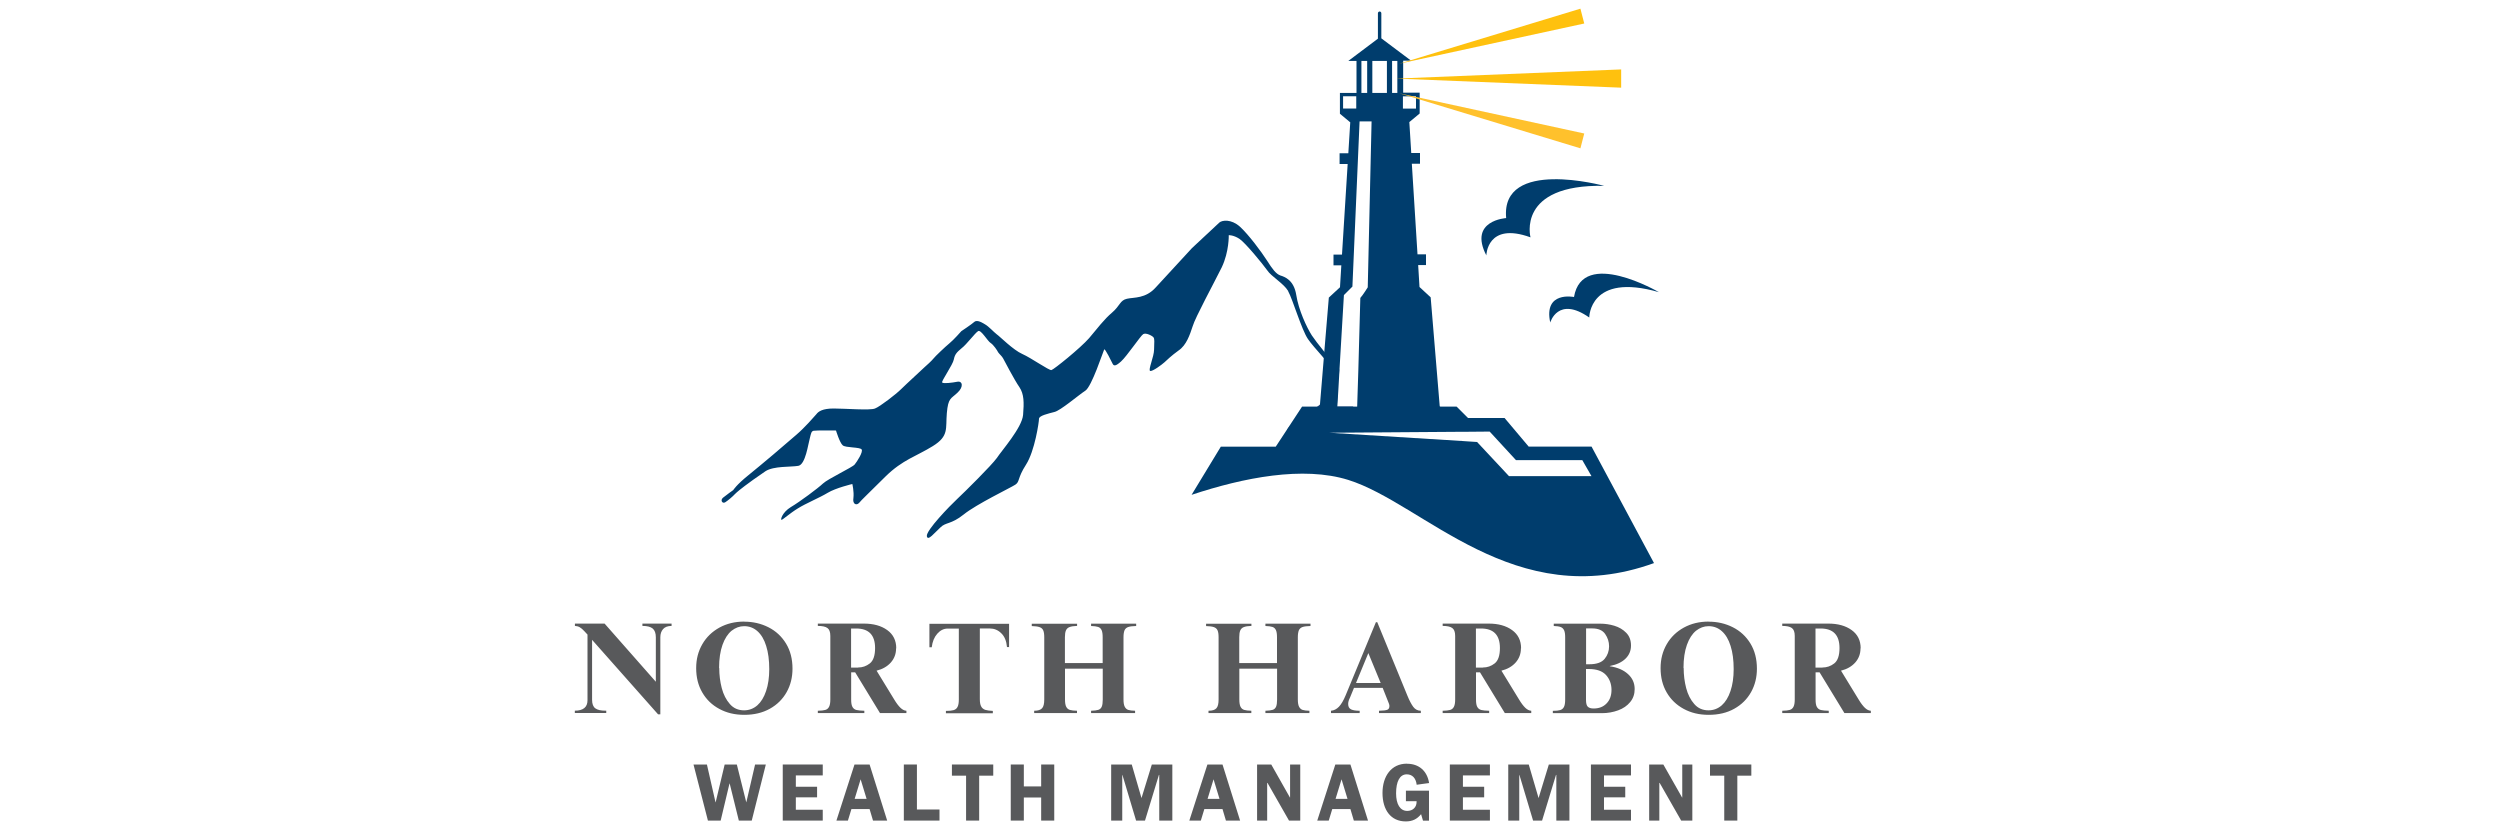
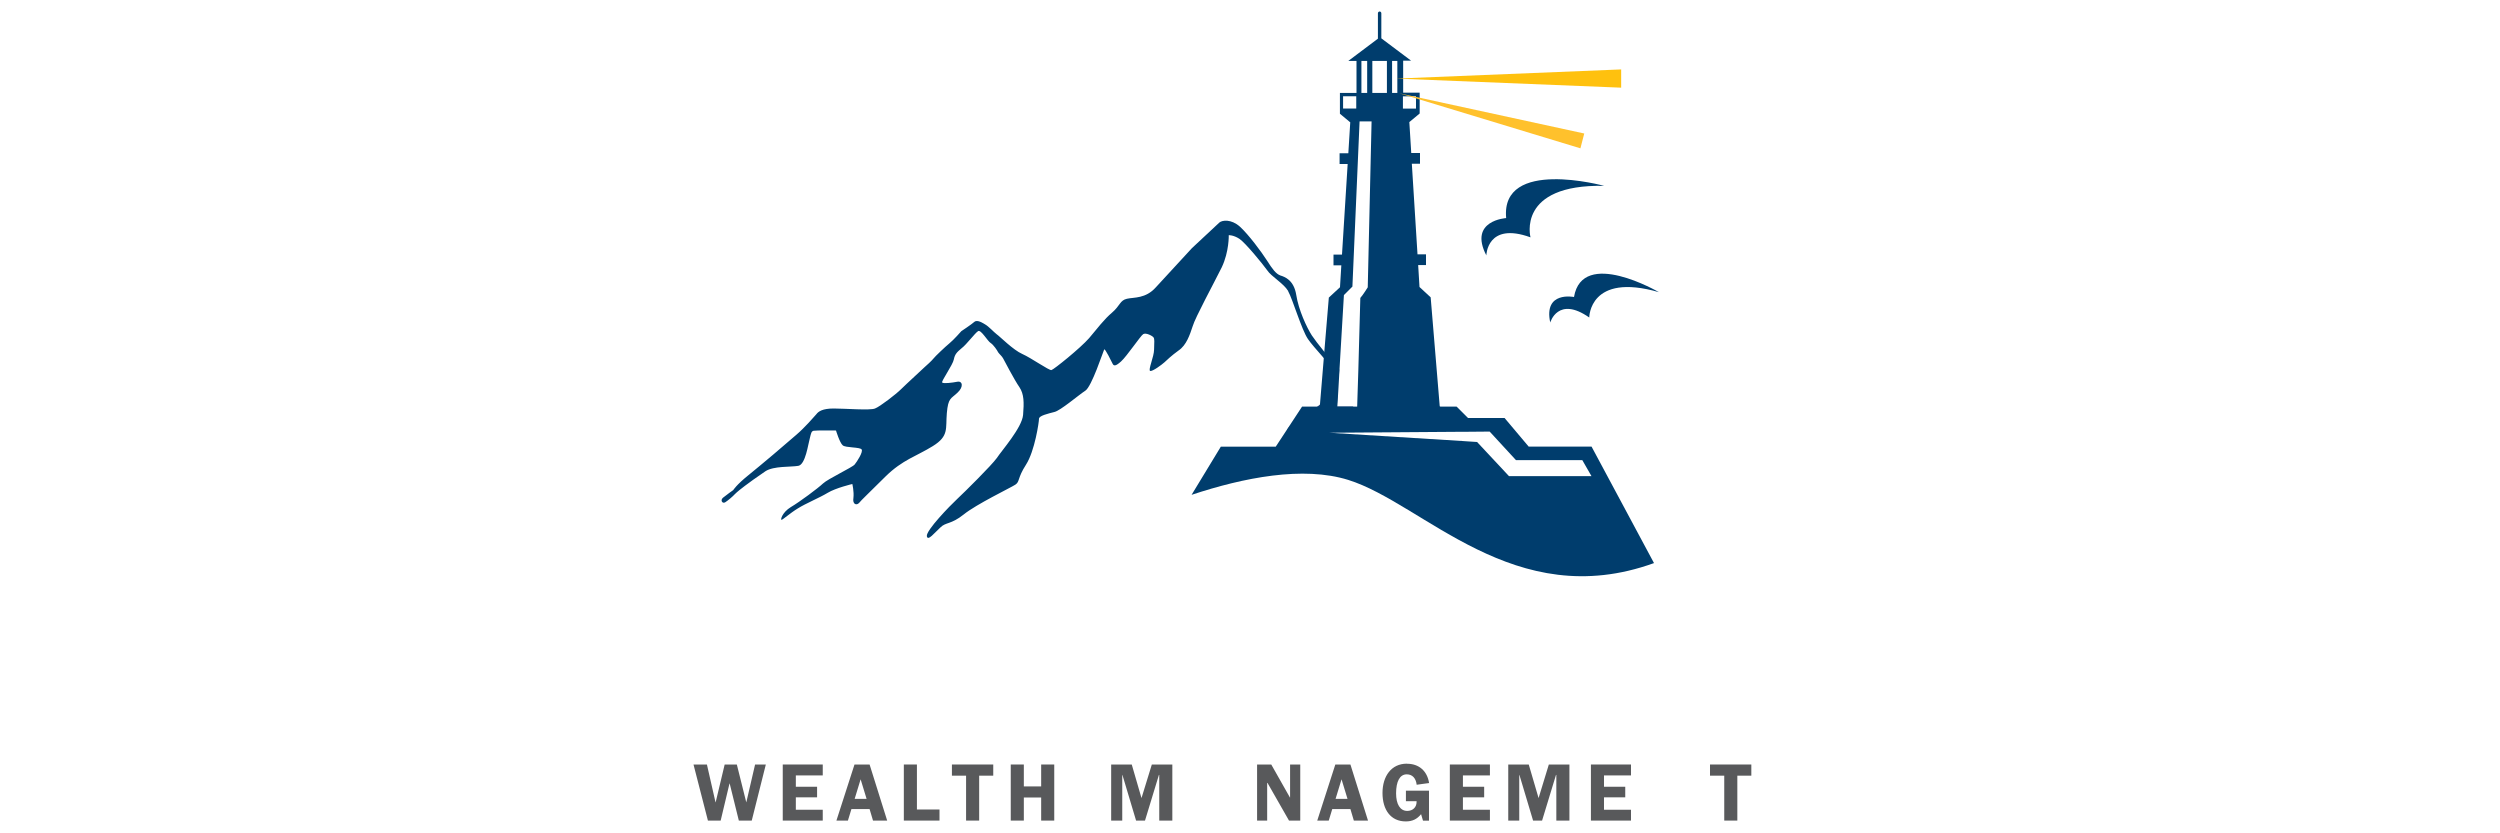
<svg xmlns="http://www.w3.org/2000/svg" id="Layer_1" viewBox="0 0 300 100">
  <defs>
    <style>.cls-1{fill:#ffc10e;}.cls-1,.cls-2,.cls-3,.cls-4{fill-rule:evenodd;}.cls-1,.cls-2,.cls-3,.cls-4,.cls-5,.cls-6{stroke-width:0px;}.cls-2{fill:#1e3f75;}.cls-3{fill:#ffc12c;}.cls-4,.cls-6{fill:#003d6d;}.cls-5{fill:#58595b;}</style>
  </defs>
-   <path class="cls-5" d="M78.7,81.8v-5.33c0-.49-.13-.84-.38-1.05-.26-.21-.66-.31-1.23-.31v-.28h3.5v.28c-.46,0-.8.13-1.02.38-.22.25-.33.58-.33.98v9.25h-.27l-7.92-8.94v7.2c0,.49.13.83.39,1.02.26.19.66.28,1.2.28h.11v.28h-3.77v-.28c1.01,0,1.52-.42,1.52-1.25v-7.88c-.06-.06-.19-.2-.38-.41-.19-.21-.38-.37-.55-.47-.18-.1-.37-.15-.58-.16v-.28h3.56l6.14,6.97ZM89.3,74.6c1.05,0,2.02.22,2.91.67.89.45,1.59,1.1,2.11,1.95.52.85.78,1.86.78,3.02,0,1.03-.23,1.97-.7,2.81-.47.84-1.14,1.51-2.02,2-.88.49-1.9.73-3.06.73s-2.13-.24-3-.71c-.88-.47-1.56-1.13-2.05-1.98-.49-.84-.73-1.81-.73-2.91s.25-2.03.74-2.88c.49-.85,1.18-1.51,2.05-1.99.88-.48,1.86-.72,2.97-.72ZM86.31,80.16c0,.83.1,1.64.3,2.41.2.77.53,1.41.97,1.91.44.51,1.01.76,1.71.76.6,0,1.13-.2,1.59-.6.45-.4.8-.97,1.05-1.72.25-.74.38-1.62.38-2.62,0-1.08-.12-2.01-.37-2.79-.24-.78-.59-1.36-1.05-1.77-.45-.4-.98-.6-1.59-.6-.55,0-1.05.19-1.51.55-.45.37-.82.93-1.09,1.69-.27.76-.41,1.68-.41,2.77ZM107.53,77.8c0,.66-.21,1.22-.63,1.7-.42.47-.99.8-1.71.98l2.11,3.45c.27.45.52.78.76,1.01.23.22.47.34.71.35v.28h-3.17l-2.98-4.89h-.48v3.27c0,.41.05.7.16.89.11.19.27.31.48.36.21.05.52.08.94.09v.28h-5.58v-.28c.4-.01.7-.04.9-.1.2-.06.35-.18.45-.38.1-.19.15-.48.15-.87v-7.63c0-.47-.12-.79-.35-.95-.23-.17-.62-.25-1.15-.25v-.28h5.52c1.16,0,2.09.26,2.81.78.72.52,1.08,1.25,1.08,2.19ZM102.97,80.1c.52,0,.99-.16,1.41-.49.42-.33.63-.95.63-1.85,0-1.56-.76-2.34-2.27-2.34h-.61v4.69h.84ZM121.12,77.65h-.28c-.07-.74-.3-1.3-.7-1.67-.39-.38-.84-.56-1.34-.56h-1.22v8.47c0,.39.05.68.16.88.1.2.27.33.48.41.22.07.53.11.92.13v.28h-5.63v-.28c.4,0,.7-.03.91-.09.21-.06.38-.18.48-.38.11-.2.16-.5.16-.91v-8.5h-1.34c-.47,0-.89.21-1.25.62-.36.41-.58.95-.66,1.62h-.28v-2.81h9.56v2.81ZM129.23,75.11c-.39.01-.68.06-.89.14-.21.08-.35.22-.43.41-.08.19-.12.45-.12.8v3.11h4.53v-3.09c0-.39-.04-.67-.13-.87-.09-.19-.23-.32-.42-.38-.19-.06-.47-.1-.84-.11v-.28h5.41v.28c-.43.01-.74.05-.95.12-.21.07-.35.2-.44.38-.08.19-.13.47-.13.84v7.47c0,.4.05.69.15.88.1.19.24.32.43.38.19.06.46.09.81.1v.28h-5.28v-.28c.39-.01.67-.05.87-.11.19-.06.33-.19.41-.38.08-.19.12-.47.12-.84v-3.72h-4.53v3.7c0,.4.05.69.15.88.1.19.24.31.44.37.19.06.48.09.85.1v.28h-5.14v-.28c.46,0,.77-.1.95-.3s.26-.55.26-1.05v-7.45c0-.39-.04-.67-.13-.86-.09-.19-.24-.31-.45-.38-.21-.07-.52-.11-.92-.12v-.28h5.44v.28ZM150.15,75.11c-.39.01-.68.06-.89.14-.21.08-.35.22-.43.41-.08.19-.12.45-.12.8v3.11h4.53v-3.09c0-.39-.04-.67-.13-.87-.09-.19-.23-.32-.42-.38-.19-.06-.47-.1-.84-.11v-.28h5.41v.28c-.43.01-.74.05-.95.12-.21.07-.35.2-.44.38-.08.19-.13.47-.13.84v7.47c0,.4.05.69.15.88.1.19.24.32.43.38.19.06.46.09.81.1v.28h-5.28v-.28c.39-.01.67-.05.87-.11.19-.06.33-.19.41-.38.08-.19.12-.47.12-.84v-3.72h-4.53v3.7c0,.4.05.69.15.88.1.19.24.31.44.37.19.06.48.09.85.1v.28h-5.14v-.28c.46,0,.77-.1.95-.3s.26-.55.26-1.05v-7.45c0-.39-.04-.67-.13-.86-.09-.19-.24-.31-.45-.38-.21-.07-.52-.11-.92-.12v-.28h5.44v.28ZM161.48,83.43l3.63-8.77h.16l3.61,8.8c.24.59.48,1.05.71,1.36.23.31.54.47.91.47v.28h-5.02v-.28c.5-.01.83-.05,1-.12.17-.07.25-.22.25-.46,0-.07-.02-.16-.05-.25-.04-.09-.07-.17-.09-.23l-.67-1.69h-3.44l-.48,1.17c-.15.29-.22.55-.22.77,0,.32.12.54.36.65.24.11.58.16,1.02.16v.28h-3.44v-.28c.35-.03.67-.19.95-.48.28-.29.55-.75.81-1.38ZM165.68,81.96l-1.48-3.59-1.48,3.59h2.97ZM182.51,77.8c0,.66-.21,1.22-.63,1.7-.42.47-.99.8-1.71.98l2.11,3.45c.27.45.52.78.76,1.01.23.22.47.34.71.35v.28h-3.17l-2.98-4.89h-.48v3.27c0,.41.05.7.16.89.11.19.27.31.48.36.21.05.52.08.94.09v.28h-5.58v-.28c.4-.01.7-.04.9-.1.2-.06.35-.18.45-.38.1-.19.15-.48.15-.87v-7.63c0-.47-.12-.79-.35-.95-.23-.17-.62-.25-1.15-.25v-.28h5.52c1.16,0,2.09.26,2.81.78.72.52,1.08,1.25,1.08,2.19ZM177.95,80.1c.52,0,.99-.16,1.41-.49.42-.33.63-.95.63-1.85,0-1.56-.76-2.34-2.27-2.34h-.61v4.69h.84ZM195.72,77.46c0,.63-.22,1.15-.66,1.58-.44.43-1.06.72-1.88.88v.03c.92.14,1.64.45,2.18.94.54.49.8,1.09.8,1.8,0,.6-.18,1.13-.54,1.56-.36.44-.84.77-1.44.99-.6.22-1.25.34-1.95.34h-5.89v-.28c.39,0,.68-.03.88-.09.2-.06.35-.18.45-.37.1-.19.15-.48.15-.89v-7.47c0-.38-.04-.66-.13-.85-.09-.19-.23-.32-.42-.39-.19-.07-.47-.11-.82-.12v-.28h5.58c.56,0,1.13.08,1.69.25.56.17,1.04.45,1.42.84.39.39.58.9.58,1.54ZM190.75,79.71c.85,0,1.46-.22,1.81-.65.35-.43.53-.93.53-1.51,0-.53-.16-1.02-.47-1.47-.31-.45-.83-.67-1.56-.67h-.73v4.3h.42ZM191.23,85.02c.65,0,1.17-.2,1.56-.61.4-.41.59-.95.59-1.63s-.22-1.3-.66-1.78c-.44-.48-1.13-.72-2.06-.72h-.34v3.69c0,.42.07.7.22.84.15.14.38.21.69.21ZM205.03,74.6c1.05,0,2.02.22,2.91.67.89.45,1.59,1.1,2.11,1.95.52.85.78,1.86.78,3.02,0,1.03-.23,1.97-.7,2.81-.47.84-1.14,1.51-2.02,2-.87.49-1.9.73-3.06.73s-2.13-.24-3-.71c-.87-.47-1.56-1.13-2.05-1.98-.49-.84-.73-1.81-.73-2.91s.25-2.03.74-2.88c.49-.85,1.18-1.51,2.05-1.99.88-.48,1.86-.72,2.97-.72ZM202.04,80.16c0,.83.1,1.64.3,2.41.2.77.53,1.41.97,1.91.44.51,1.01.76,1.71.76.6,0,1.13-.2,1.59-.6.45-.4.8-.97,1.05-1.72.25-.74.38-1.62.38-2.62,0-1.08-.12-2.01-.37-2.79-.24-.78-.59-1.36-1.05-1.77-.45-.4-.98-.6-1.59-.6-.55,0-1.05.19-1.51.55-.45.37-.82.93-1.09,1.69-.27.76-.41,1.68-.41,2.77ZM223.26,77.8c0,.66-.21,1.22-.63,1.7-.42.47-.99.8-1.71.98l2.11,3.45c.27.45.52.78.76,1.01.23.22.47.34.71.35v.28h-3.17l-2.98-4.89h-.48v3.27c0,.41.05.7.16.89.11.19.27.31.48.36.21.05.52.08.94.09v.28h-5.58v-.28c.4-.01.7-.04.9-.1.2-.06.35-.18.45-.38.1-.19.15-.48.15-.87v-7.63c0-.47-.12-.79-.35-.95-.23-.17-.62-.25-1.15-.25v-.28h5.52c1.16,0,2.09.26,2.81.78.72.52,1.08,1.25,1.08,2.19ZM218.7,80.1c.52,0,.99-.16,1.41-.49.42-.33.63-.95.63-1.85,0-1.56-.76-2.34-2.27-2.34h-.61v4.69h.84Z" />
  <polyline class="cls-5" points="83.22 91.74 84.95 98.47 86.48 98.47 87.54 94.02 87.56 94.02 88.66 98.47 90.21 98.47 91.9 91.74 90.61 91.74 89.56 96.27 89.55 96.27 88.42 91.74 86.96 91.74 85.88 96.27 85.86 96.27 84.83 91.74 83.22 91.74" />
  <polyline class="cls-5" points="93.93 91.74 93.93 98.47 98.73 98.47 98.73 97.17 95.5 97.17 95.5 95.68 98.05 95.68 98.05 94.41 95.5 94.41 95.5 93.05 98.73 93.05 98.73 91.74 93.93 91.74" />
  <path class="cls-5" d="M103.27,93.5l.72,2.36h-1.43l.72-2.36ZM102.54,91.74l-2.17,6.73h1.38l.42-1.38h2.18l.41,1.38h1.7l-2.11-6.73h-1.82Z" />
  <polyline class="cls-5" points="108.46 91.74 108.46 98.47 112.74 98.47 112.74 97.14 110.03 97.14 110.03 91.74 108.46 91.74" />
  <polyline class="cls-5" points="114.23 91.74 114.23 93.08 115.93 93.08 115.93 98.47 117.5 98.47 117.5 93.08 119.19 93.08 119.19 91.74 114.23 91.74" />
  <polyline class="cls-5" points="121.29 91.74 121.29 98.47 122.86 98.47 122.86 95.7 124.94 95.7 124.94 98.47 126.51 98.47 126.51 91.74 124.94 91.74 124.94 94.37 122.86 94.37 122.86 91.74 121.29 91.74" />
  <polyline class="cls-5" points="133.34 91.74 133.34 98.47 134.67 98.47 134.67 92.99 134.69 92.99 136.33 98.47 137.4 98.47 139.07 92.99 139.11 92.99 139.11 98.47 140.68 98.47 140.68 91.74 138.22 91.74 136.98 95.77 135.81 91.74 133.34 91.74" />
-   <path class="cls-5" d="M145.62,93.5l.72,2.36h-1.43l.72-2.36ZM144.89,91.74l-2.17,6.73h1.38l.42-1.38h2.18l.41,1.38h1.7l-2.11-6.73h-1.82Z" />
  <polyline class="cls-5" points="150.85 91.74 150.85 98.47 152.06 98.47 152.06 93.95 152.1 93.95 154.68 98.47 156.03 98.47 156.03 91.74 154.81 91.74 154.81 95.7 154.79 95.7 152.55 91.74 150.85 91.74" />
  <path class="cls-5" d="M160.98,93.5l.72,2.36h-1.43l.72-2.36ZM160.24,91.74l-2.17,6.73h1.38l.42-1.38h2.18l.41,1.38h1.7l-2.11-6.73h-1.82Z" />
  <path class="cls-5" d="M168.82,91.64c-1.85,0-2.92,1.49-2.92,3.52s1,3.41,2.79,3.41c.79,0,1.35-.27,1.84-.87l.23.78h.72v-3.6h-2.77v1.26h1.28v.09c0,.64-.46,1.08-1.12,1.08-.86,0-1.34-.81-1.34-2.11,0-1.42.44-2.28,1.28-2.28.67,0,1.1.46,1.19,1.25l1.49-.21c-.23-1.46-1.23-2.31-2.64-2.31" />
  <polyline class="cls-5" points="173.98 91.74 173.98 98.47 178.79 98.47 178.79 97.17 175.55 97.17 175.55 95.68 178.1 95.68 178.1 94.41 175.55 94.41 175.55 93.05 178.79 93.05 178.79 91.74 173.98 91.74" />
  <polyline class="cls-5" points="180.99 91.74 180.99 98.47 182.31 98.47 182.31 92.99 182.33 92.99 183.97 98.47 185.05 98.47 186.72 92.99 186.76 92.99 186.76 98.47 188.33 98.47 188.33 91.74 185.86 91.74 184.63 95.77 183.45 91.74 180.99 91.74" />
  <polyline class="cls-5" points="190.91 91.74 190.91 98.47 195.72 98.47 195.72 97.17 192.48 97.17 192.48 95.68 195.03 95.68 195.03 94.41 192.48 94.41 192.48 93.05 195.72 93.05 195.72 91.74 190.91 91.74" />
-   <polyline class="cls-5" points="197.9 91.74 197.9 98.47 199.12 98.47 199.12 93.95 199.16 93.95 201.74 98.47 203.08 98.47 203.08 91.74 201.87 91.74 201.87 95.7 201.85 95.7 199.6 91.74 197.9 91.74" />
  <polyline class="cls-5" points="205.2 91.74 205.2 93.08 206.91 93.08 206.91 98.47 208.48 98.47 208.48 93.08 210.16 93.08 210.16 91.74 205.2 91.74" />
  <path class="cls-4" d="M154.58,34.92c-.56-.93-2.03-1.74-2.52-2.49-.53-.75-2.62-3.3-3.33-3.77-.72-.47-1.28-.44-1.28-.44,0,0,.06,1.96-.84,3.86-.94,1.9-3.18,6.01-3.49,7.07-.34,1.03-.75,2.27-1.68,2.9-.9.65-1.4,1.15-1.71,1.43-.31.28-1.43,1.12-1.71,1.03-.28-.09.47-1.71.47-2.58.03-.9.06-1.25-.06-1.43-.12-.19-.93-.62-1.25-.4-.31.19-1.96,2.65-2.65,3.27-.68.62-.87.53-1,.31-.12-.22-.93-1.93-1.03-1.74-.12.22-1.5,4.48-2.27,4.95-.78.5-2.99,2.4-3.71,2.55-.72.19-1.84.44-1.84.81s-.5,3.86-1.56,5.51c-1.06,1.65-.72,2.03-1.28,2.4-.56.37-4.67,2.34-6.2,3.58-1.53,1.22-2.15.9-2.8,1.56-.69.62-1.52,1.71-1.62,1.03-.09-.69,2.74-3.61,3.64-4.45.9-.84,4.14-4.05,4.76-4.92.59-.9,3.02-3.64,3.15-5.17.12-1.5.12-2.49-.44-3.33-.59-.84-1.84-3.24-1.96-3.46-.13-.25-.44-.5-.59-.72-.12-.25-.56-.9-.9-1.12-.37-.22-1.15-1.62-1.5-1.43-.37.22-1.4,1.62-1.99,2.06-.56.47-.81.72-.93,1.34-.12.65-1.53,2.62-1.4,2.77.16.16,1.18.03,1.81-.09.62-.13.81.59.03,1.31-.78.75-1.12.59-1.28,2.46-.16,1.84.28,2.74-1.68,3.95-1.96,1.22-3.61,1.62-5.67,3.64-2.03,2.02-2.9,2.83-3.18,3.18-.31.34-.81.16-.68-.59.09-.78-.13-1.68-.13-1.68,0,0-1.99.47-2.96,1.06-.97.59-2.65,1.28-3.58,1.87-.97.59-1.81,1.37-1.96,1.37s.09-.9,1.12-1.53c1.06-.62,3.27-2.27,3.86-2.83.59-.56,3.52-1.93,3.8-2.28.28-.34,1.03-1.5.84-1.8-.19-.31-1.93-.19-2.27-.5-.37-.31-.81-1.78-.81-1.78,0,0-2.4-.03-2.68.03-.28.06-.31.28-.47.94-.19.62-.5,3.11-1.37,3.27-.9.16-2.96,0-3.95.65-.97.66-2.15,1.5-2.46,1.75-.34.25-.97.75-1.21,1-.22.25-.84.78-1.15.97-.34.22-.65-.25-.25-.56.37-.31,1.21-.9,1.21-.9,0,0,.37-.62,1.81-1.78,1.43-1.15,4.67-3.89,5.73-4.83,1.06-.9,2.15-2.18,2.43-2.49.25-.34.75-.69,2.09-.69s4.36.25,4.95,0c.59-.22,2.55-1.74,3.11-2.3s2.77-2.58,2.86-2.68c.12-.09.9-.81,1.06-1.03.16-.22,1.4-1.4,1.9-1.81.5-.4,1.43-1.46,1.43-1.46,0,0,1.22-.81,1.53-1.09.28-.28.78-.06,1.28.25.5.28,1.06.93,1.43,1.21.37.25,1.99,1.9,3.08,2.37,1.06.47,3.21,1.99,3.49,1.93.28-.06,3.46-2.62,4.52-3.83,1.06-1.25,1.78-2.24,2.77-3.08.97-.84.93-1.46,1.78-1.65s2.24,0,3.46-1.37c1.25-1.37,4.33-4.7,4.33-4.7,0,0,2.99-2.8,3.3-3.08.34-.28,1.4-.44,2.46.5,1.06.97,2.58,3.02,3.24,4.05.65,1.03,1.09,1.62,1.62,1.81.53.16,1.62.56,1.9,2.33.28,1.81,1.25,3.89,1.87,4.86.27.41.84,1.16,1.47,1.93.65.81,1.36,1.65,1.82,2.17l-.04.75c-.42-.55-1.14-1.36-1.84-2.16-.79-.9-1.56-1.78-1.88-2.26-.75-1.09-1.84-4.8-2.37-5.73Z" />
  <path class="cls-2" d="M160.44,48.78h1.98c-1.11.84-2.18,1.62-2.43,1.77-.53.28-1.37.28-1.81.59-.47.31-1.12.28-1.87.31-.75.06-1.37.47-1.78.25-.37-.22,1.25-1.43,1.9-1.74.33-.16,1.02-.68,1.67-1.18.08-.06.16-.12.23-.18.49-.39.92-.74,1.09-.88.23-.17.74-.61,1.13-1.06l-.13,2.12Z" />
  <path class="cls-6" d="M172.77,48.78l-.04-.47-1.05-12.63-1.34-1.24-.16-2.63h.94v-1.29h-1.02l-.68-10.87h.98v-1.29h-1.05l-.23-3.71,1.24-1.03v-.62h0v-1.88h-1.98v-3.84h.95l-3.57-2.68V1.59c0-.11-.09-.21-.2-.21s-.21.09-.21.21v3.05l-3.55,2.67h.98v3.84h-1.99v2.5l1.24,1.03-.23,3.71h-1.05v1.29h.97l-.68,10.87h-1.02v1.29h.94l-.16,2.63-1.34,1.24-.54,6.46-.06.76-.47,5.69-.02.18-.04.51h2.12l.03-.51.13-2.12.09-1.59.04-.75.53-8.93s.73-.73,1.02-1.02c.02-.71.86-19.82.86-19.82h1.44s-.46,19.91-.46,19.91c0,0-.61.98-.89,1.27-.02.38-.13,4.88-.24,8.69-.05,1.59-.09,3.06-.13,4.06,0,.11,0,.21-.01.31-.01.19-.02.36-.03.51h10.03l-.04-.51ZM162.75,13.02h-1.58v-1.47h1.58v1.47ZM164.06,11.15h-.69v-3.84h.69v3.84ZM168.35,11.56h1.57v1.47h-1.57v-1.47ZM167.05,7.31h.63v3.84h-.63v-3.84ZM164.68,7.31h1.75v3.84h-1.75v-3.84Z" />
  <path class="cls-6" d="M190.99,53.59h-7.55l-2.89-3.43h-4.39l-1.37-1.37h-18.54l-3.16,4.81h-6.59l-3.51,5.78c6.23-2.07,13.38-3.48,18.8-1.79,9.07,2.84,19.92,16.05,36.69,9.98l-7.49-13.97ZM181.1,57.16l-3.85-4.12-1.06-.07-.74-.05-15.92-.99,15.13-.11h.68s3.42-.03,3.42-.03l3.16,3.43h7.96l1.1,1.92h-9.89Z" />
  <polygon class="cls-1" points="167.55 9.43 194.54 8.33 194.54 10.52 167.55 9.43" />
-   <polygon class="cls-1" points="167.92 7.64 189.65 1.04 190.11 2.82 167.92 7.64" />
  <polygon class="cls-3" points="167.92 11.2 189.65 17.8 190.11 16.02 167.92 11.2" />
  <path class="cls-6" d="M178.36,30.65s.07-4.07,5.3-2.17c0,0-1.7-6.38,8.83-6.18,0,0-12.43-3.4-11.75,3.87,0,0-4.55.27-2.38,4.48" />
  <path class="cls-6" d="M186.03,38.7s.92-3.23,4.68-.6c0,0,0-5.45,8.36-3.04,0,0-9.18-5.36-10.19.58,0,0-3.68-.75-2.85,3.07" />
</svg>